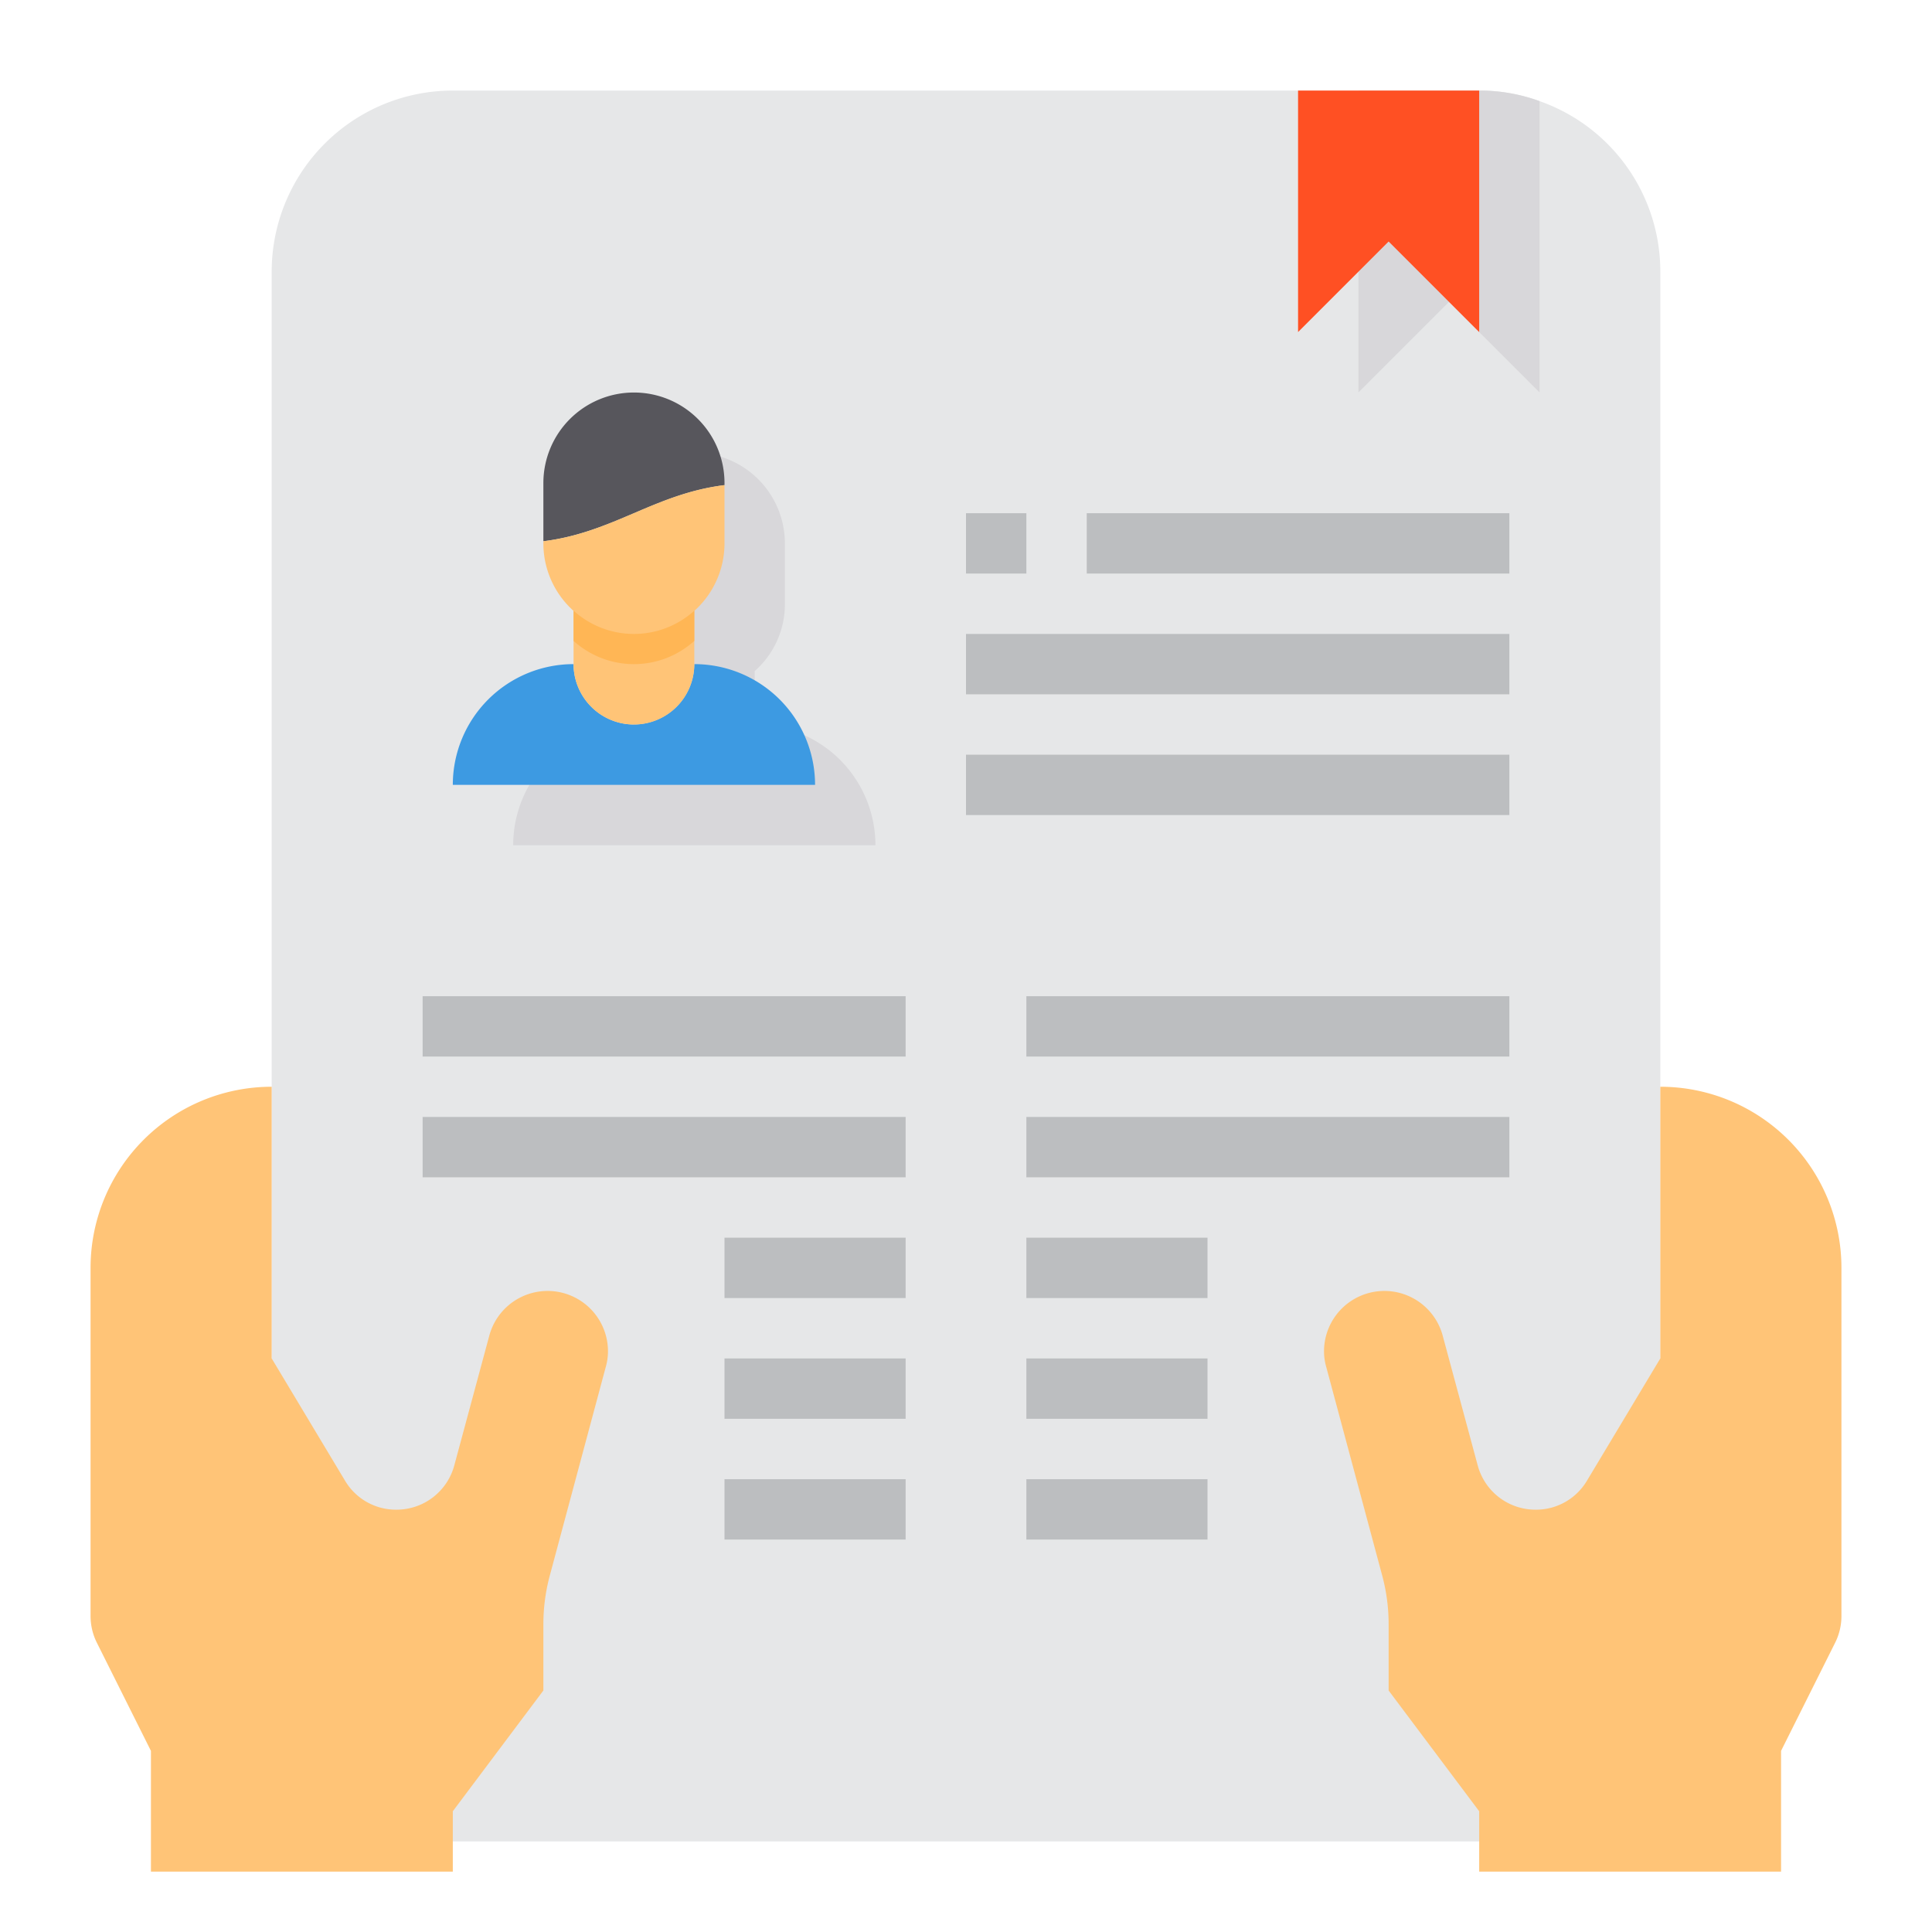
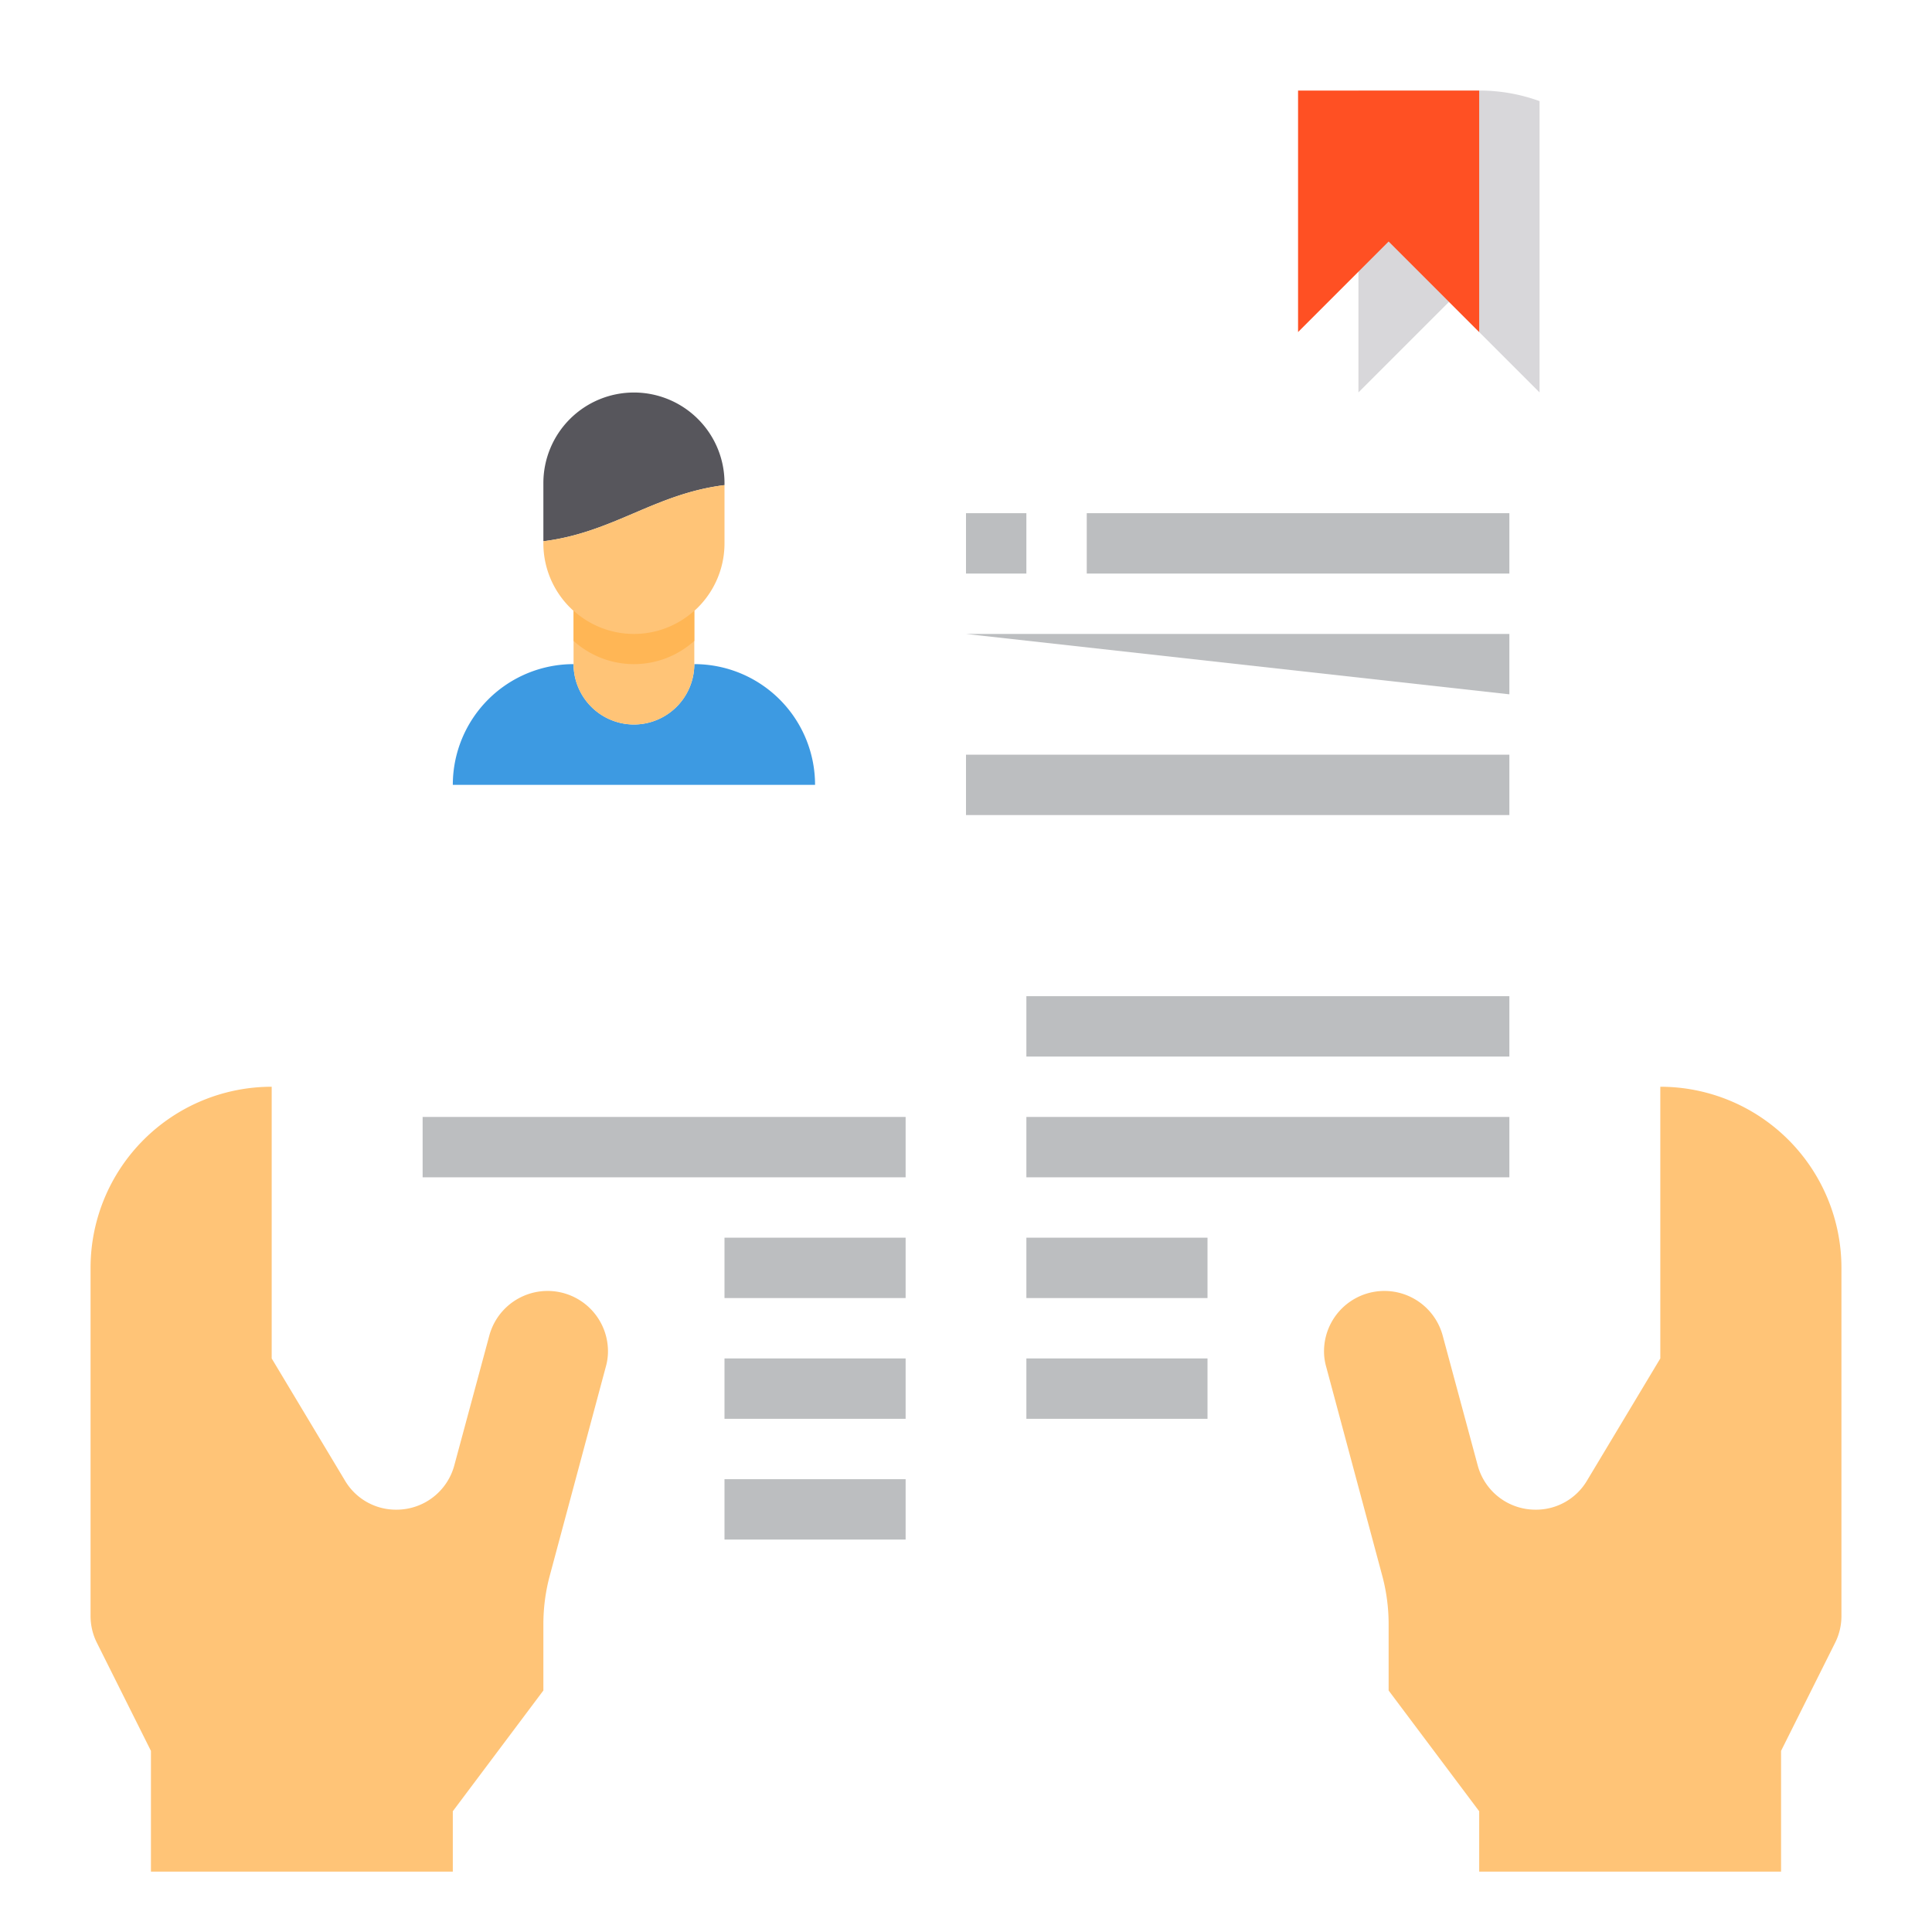
<svg xmlns="http://www.w3.org/2000/svg" height="512" viewBox="0 0 64 64" width="512">
  <g>
-     <path d="m55 9v46a6 6 0 0 1 -6 6h-34a6 6 0 0 1 -6-6v-46a6 6 0 0 1 6-6h34a5.8 5.8 0 0 1 2 .35 5.981 5.981 0 0 1 4 5.65z" fill="#e6e7e8" />
    <path d="m61 42v11.53a1.974 1.974 0 0 1 -.21.89l-1.79 3.58v4h-10v-2l-3-4v-2.21a6.216 6.216 0 0 0 -.2-1.55l-1.87-6.97a1.861 1.861 0 0 1 -.07-.52 2 2 0 0 1 3.93-.51l1.16 4.3a1.981 1.981 0 0 0 1.92 1.47h.02a1.96 1.96 0 0 0 1.68-.96l2.43-4.05v-9a6 6 0 0 1 6 6z" fill="#ffc477" />
    <path d="m20.14 44.75a1.861 1.861 0 0 1 -.07.52l-1.87 6.97a6.216 6.216 0 0 0 -.2 1.55v2.21l-3 4v2h-10v-4l-1.79-3.58a1.974 1.974 0 0 1 -.21-.89v-11.53a6 6 0 0 1 6-6v9l2.43 4.05a1.96 1.96 0 0 0 1.68.96h.02a1.981 1.981 0 0 0 1.92-1.47l1.16-4.3a2 2 0 0 1 3.93.51z" fill="#ffc477" />
    <path d="m51 3.35v9.65l-3-3-3 3v-10h4a5.8 5.8 0 0 1 2 .35z" fill="#d8d7da" />
    <path d="m49 3v8l-3-3-3 3v-8z" fill="#ff5023" />
-     <path d="m25 24v-1.77a2.94 2.94 0 0 0 1-2.23v-2a3 3 0 0 0 -6 0v2a2.94 2.94 0 0 0 1 2.23v1.77a4 4 0 0 0 -4 4h12a4 4 0 0 0 -4-4z" fill="#d8d7da" />
    <path d="m23.12 13.88a2.993 2.993 0 0 1 .88 2.12v.07c-2.32.29-3.68 1.57-6 1.86v-1.93a3 3 0 0 1 5.12-2.12z" fill="#57565c" />
    <path d="m21 24a2.006 2.006 0 0 0 2-2 4 4 0 0 1 4 4h-12a4 4 0 0 1 4-4 2.006 2.006 0 0 0 2 2z" fill="#3d9ae2" />
    <path d="m19 20v2a2 2 0 0 0 4 0v-2z" fill="#ffc477" />
    <path d="m24 16.07v1.93a3 3 0 0 1 -6 0v-.07c2.32-.29 3.68-1.57 6-1.86z" fill="#ffc477" />
    <path d="m23 20.23v1a2.982 2.982 0 0 1 -4 0v-1a2.982 2.982 0 0 0 4 0z" fill="#ffb655" />
    <g fill="#bcbec0">
      <path d="m32 25h18v2h-18z" />
-       <path d="m32 21h18v2h-18z" />
+       <path d="m32 21h18v2z" />
      <path d="m32 17h2v2h-2z" />
      <path d="m36 17h14v2h-14z" />
-       <path d="m14 33h16v2h-16z" />
      <path d="m14 37h16v2h-16z" />
      <path d="m34 33h16v2h-16z" />
      <path d="m34 37h16v2h-16z" />
      <path d="m34 41h6v2h-6z" />
      <path d="m34 45h6v2h-6z" />
-       <path d="m34 49h6v2h-6z" />
      <path d="m24 41h6v2h-6z" />
      <path d="m24 45h6v2h-6z" />
      <path d="m24 49h6v2h-6z" />
    </g>
  </g>
</svg>